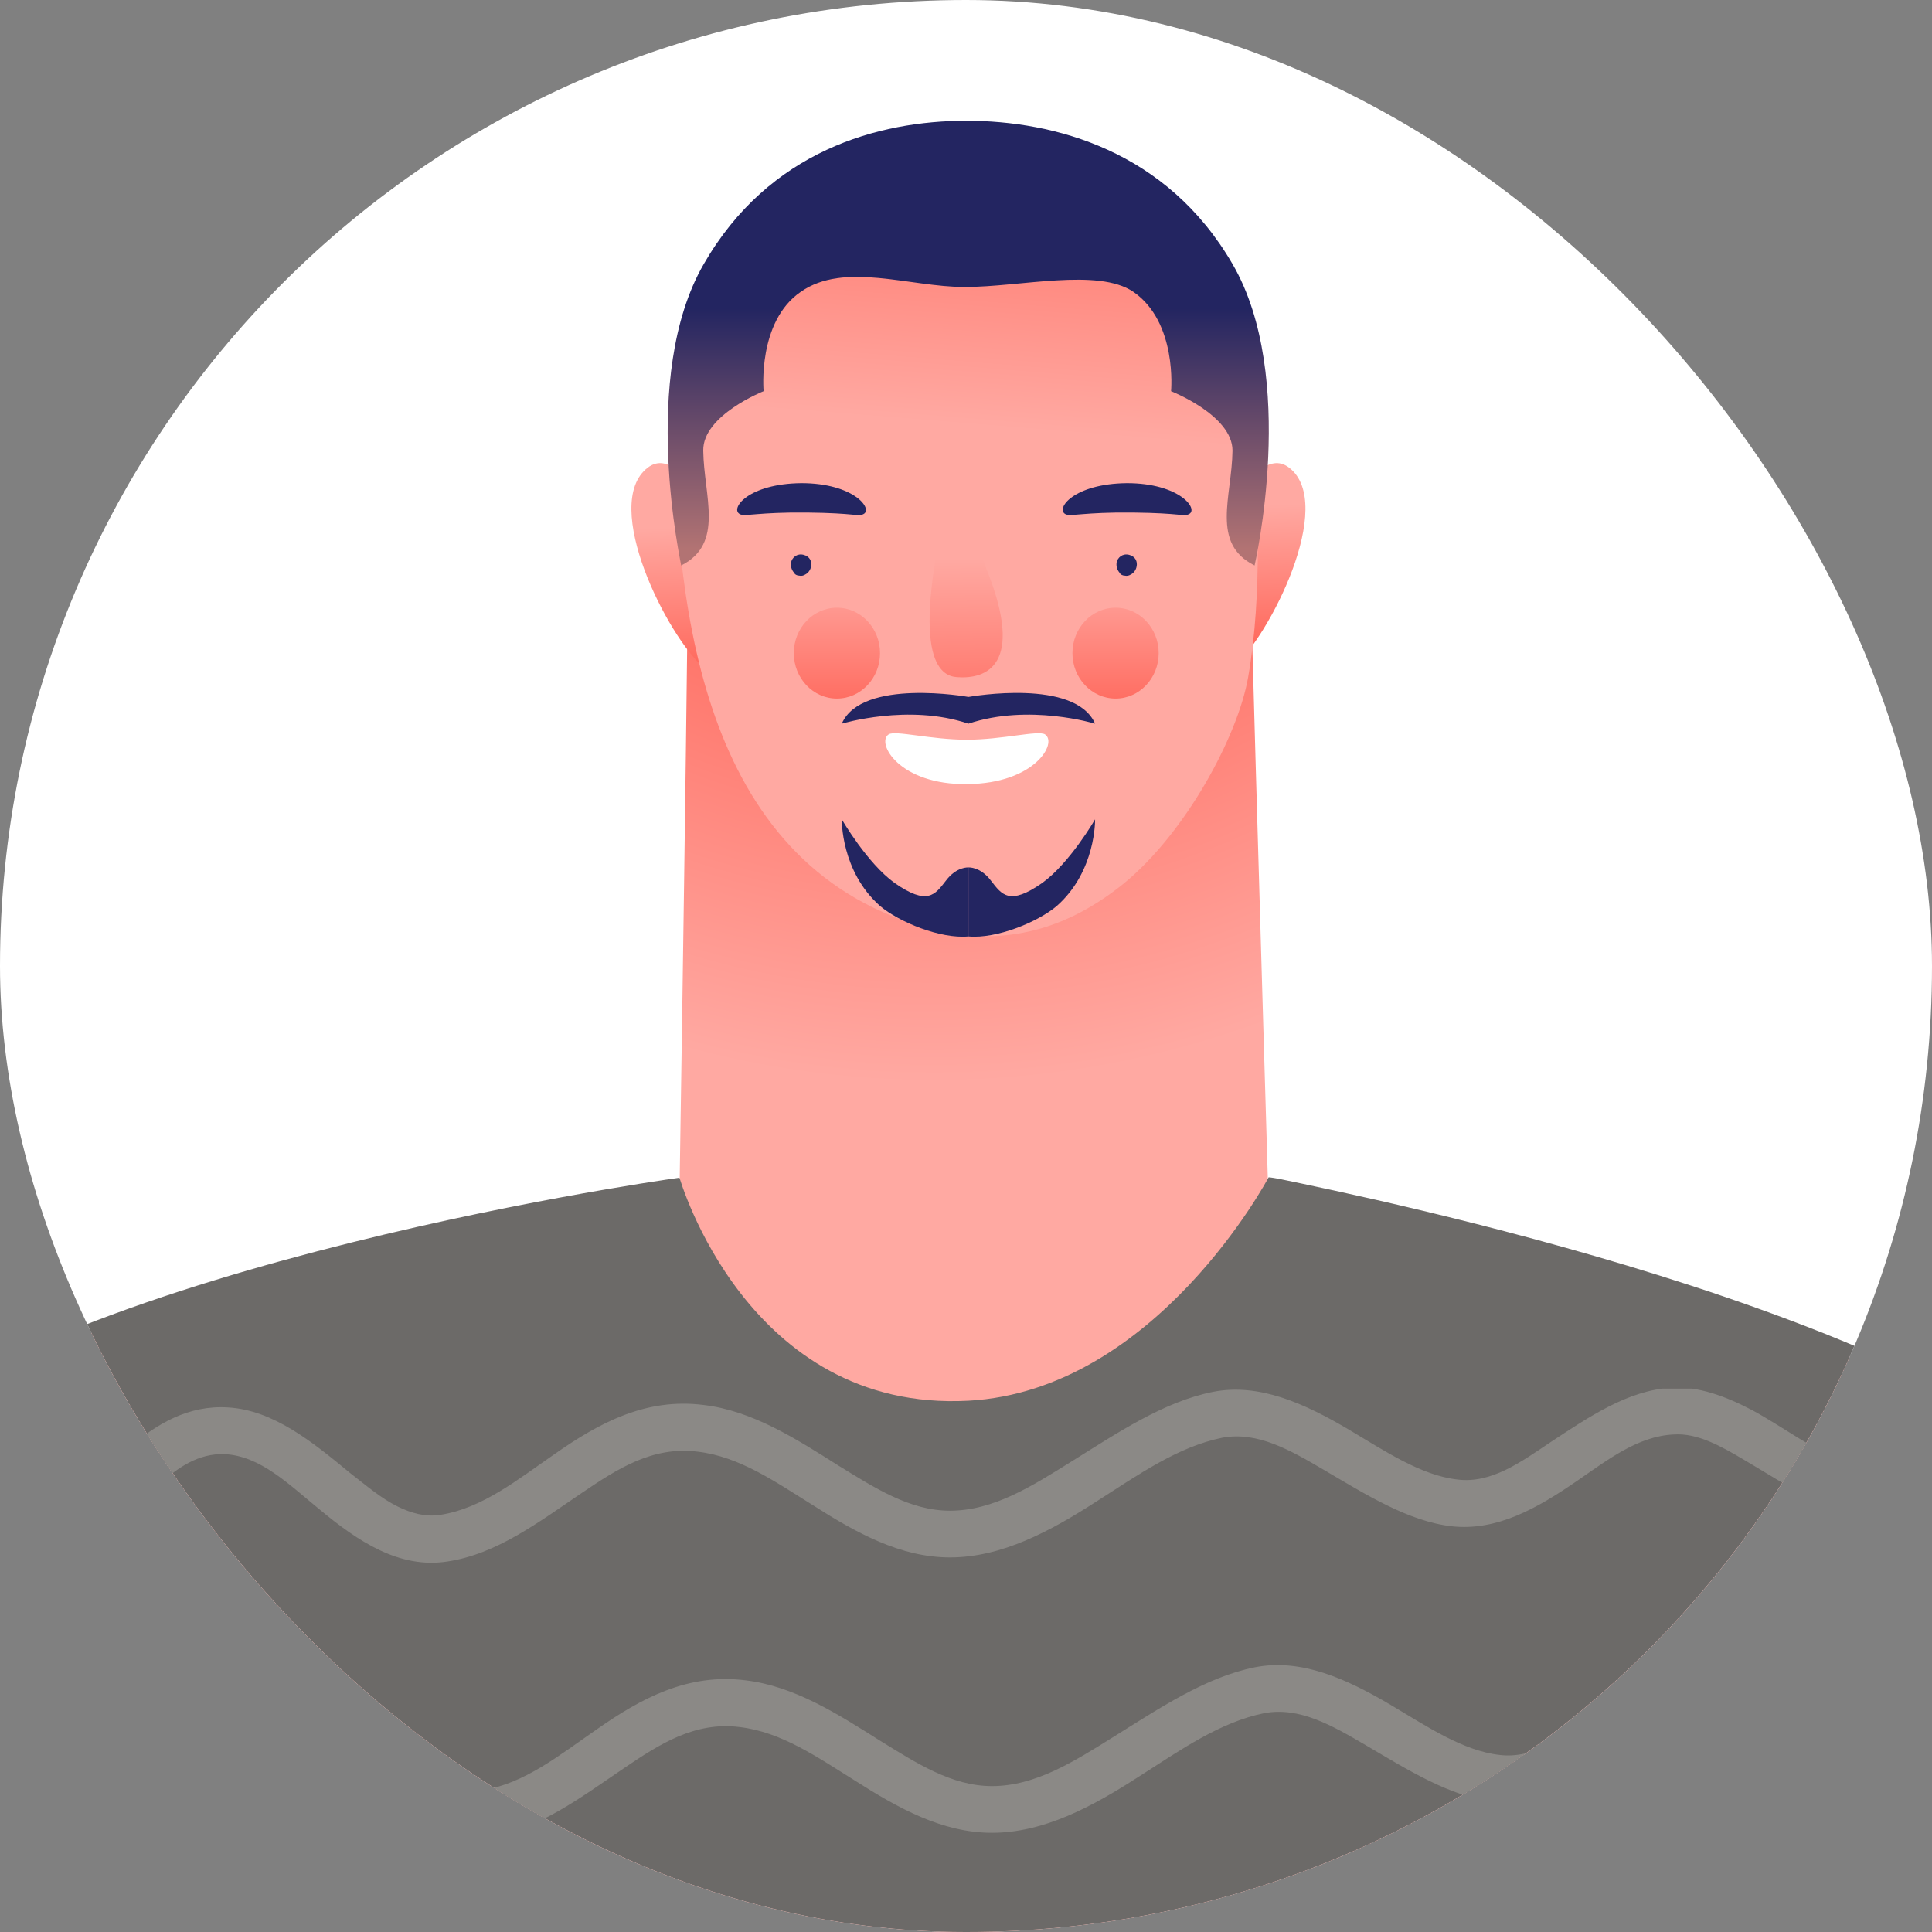
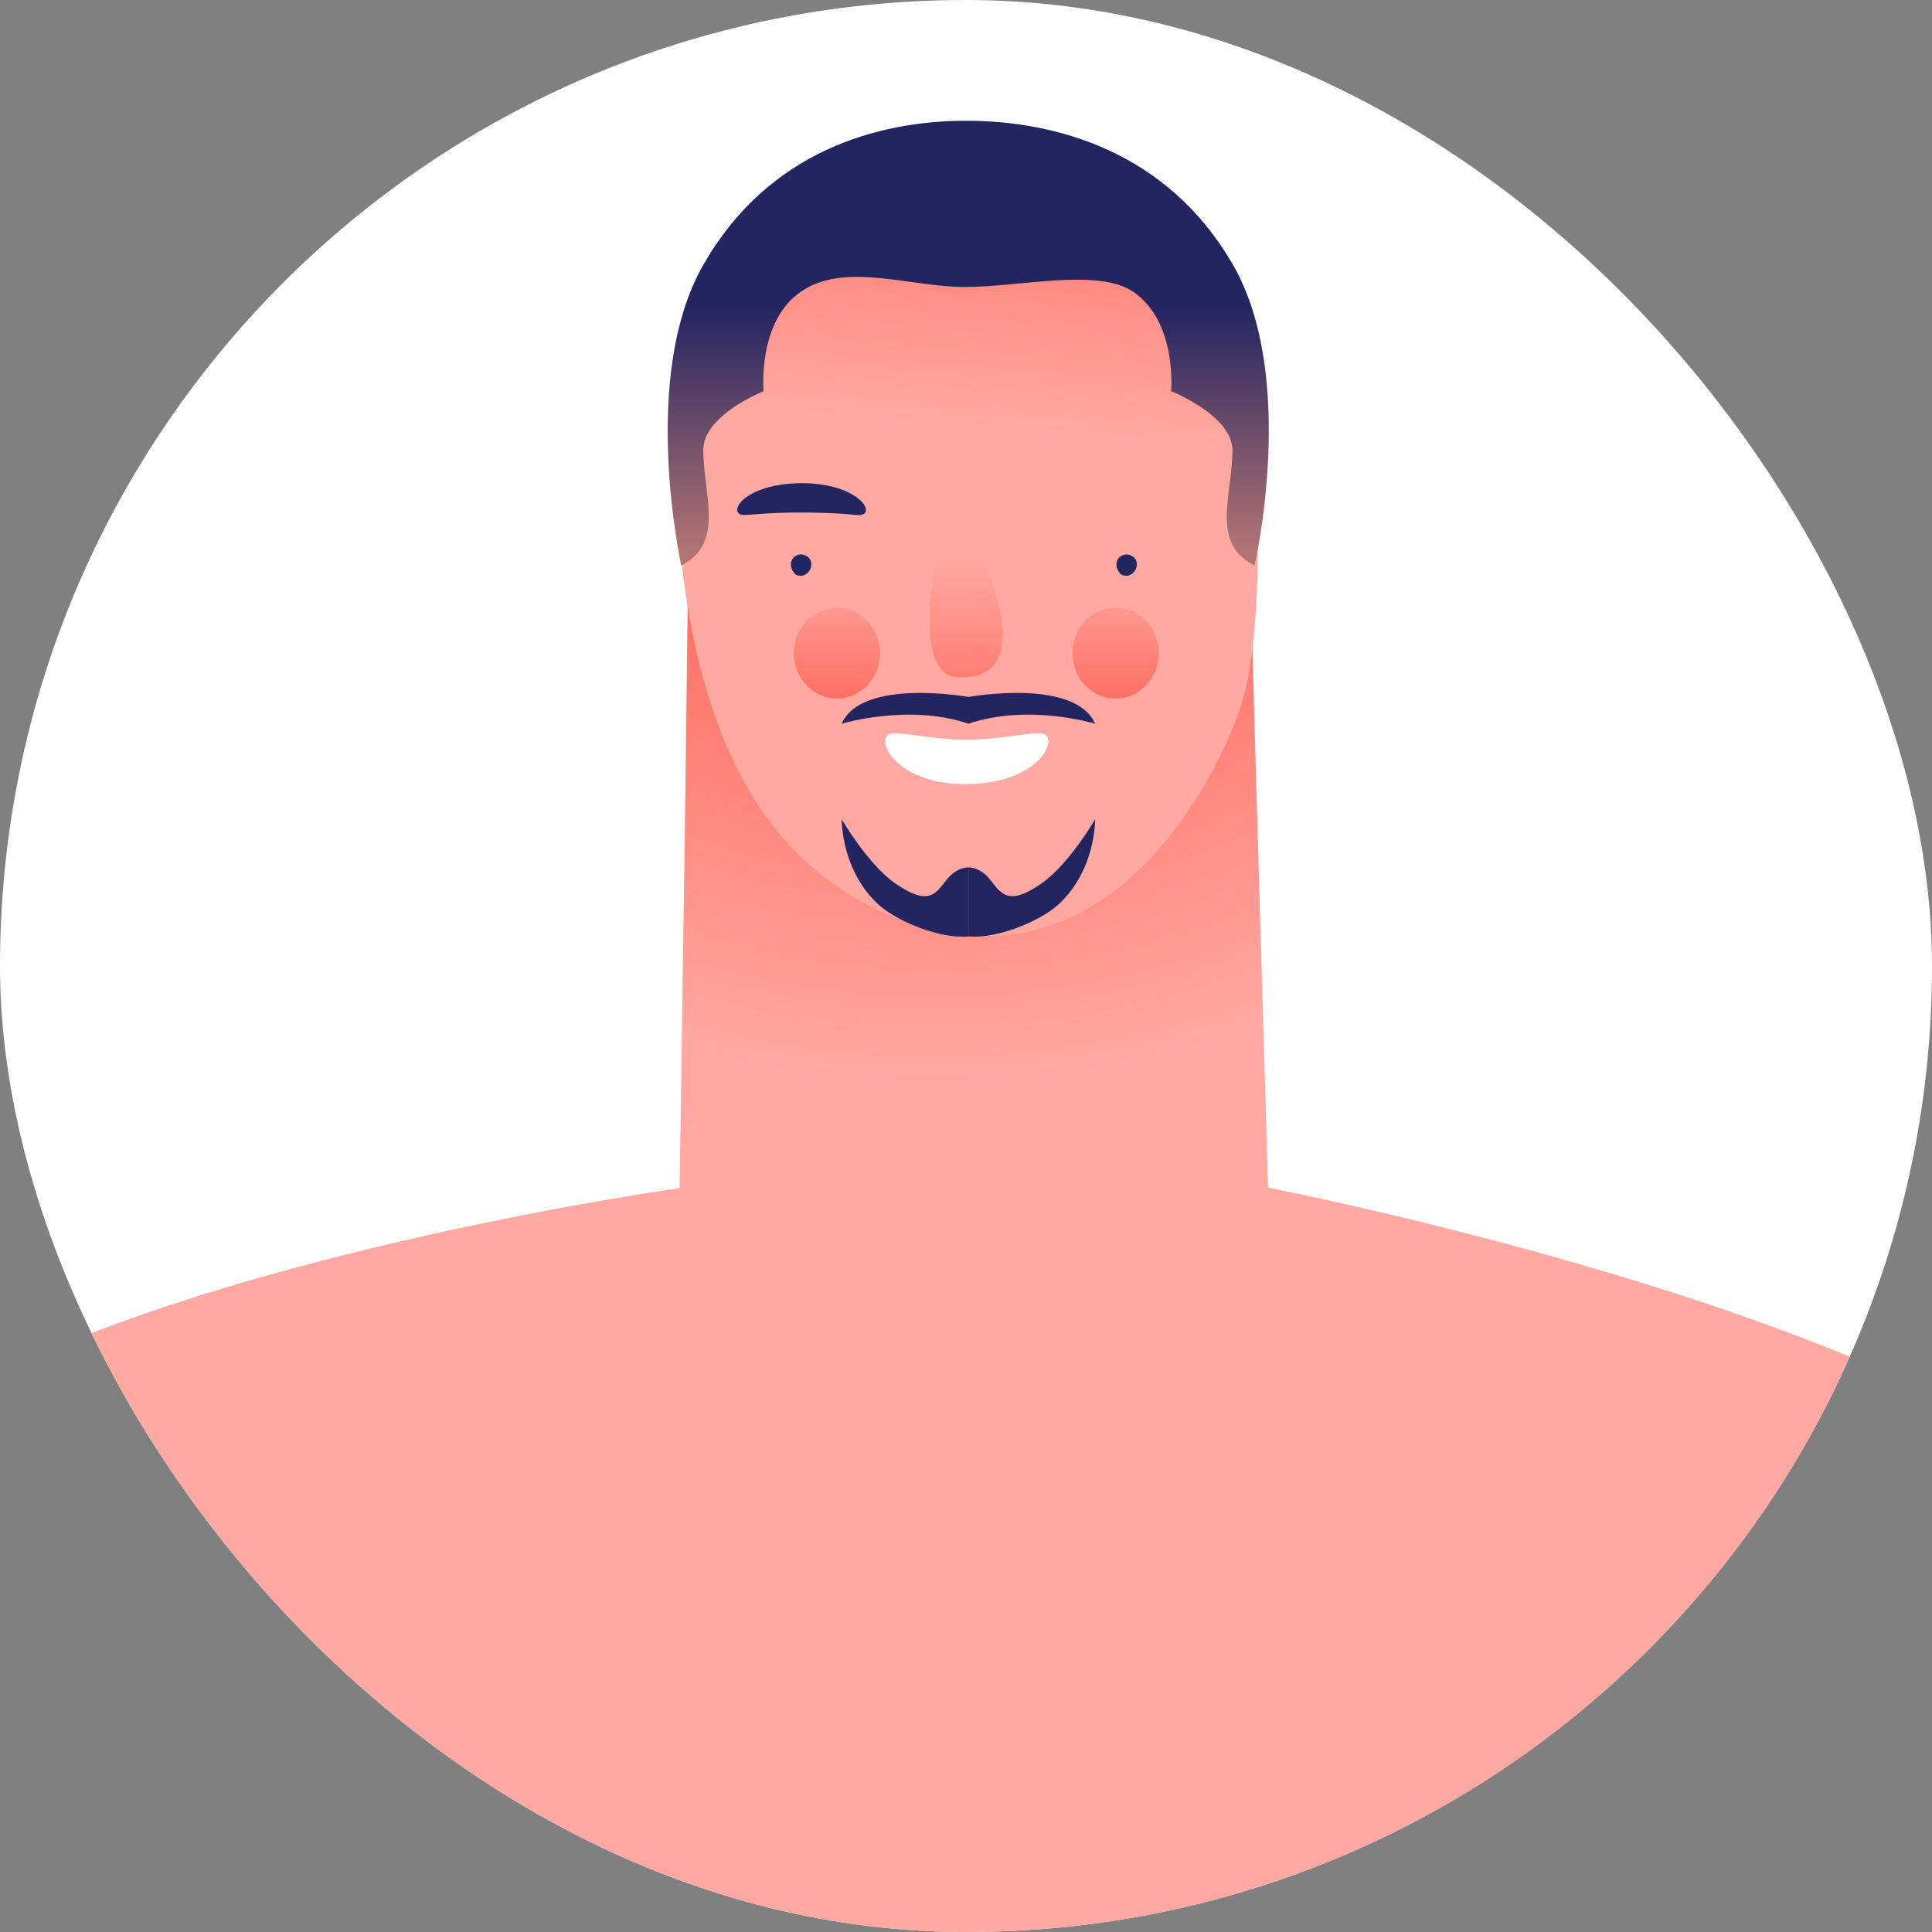
<svg xmlns="http://www.w3.org/2000/svg" width="64" height="64" viewBox="0 0 64 64" fill="none">
  <rect x="0" y="0" width="64" height="64" fill="#808080" stroke="none" />
  <g clip-path="url(#clip0_538_5699)">
    <rect width="64" height="64" rx="32" fill="white" />
    <g clip-path="url(#clip1_538_5699)">
      <path d="M22.511 39.36C22.6 33.711 22.886 14.712 22.796 14.588L32.295 20.697L41.364 15.544C41.293 15.651 41.846 33.835 42.007 39.342C42.007 39.342 63.45 43.503 69.609 49.913C74.537 55.047 78.465 60.129 81.982 68.982H-18C-14.447 59.704 -10.198 54.127 -5.234 48.956C1.104 42.37 22.118 39.413 22.511 39.36Z" fill="url(#paint0_radial_538_5699)" />
-       <path d="M42.025 39C42.079 39 42.293 39.035 42.382 39.053C45.524 39.708 63.735 43.427 69.627 49.571C74.555 54.706 78.483 59.77 82 68.64H-18C-14.447 59.362 -10.198 53.785 -5.234 48.614C0.979 42.134 21.332 39.177 22.475 39.018C22.493 39.035 22.511 39.035 22.511 39.018C22.511 39.018 24.742 46.791 32.08 46.401C38.294 46.065 42.025 39 42.025 39Z" fill="#6C6A68" />
      <g clip-path="url(#clip2_538_5699)">
        <path d="M4.247 60.307C5.107 59.818 5.857 58.977 6.689 58.271C7.3 57.728 7.966 57.266 8.826 57.293C10.02 57.348 10.963 58.298 11.962 59.112C13.267 60.198 14.627 61.094 16.208 60.85C17.846 60.606 19.233 59.547 20.677 58.569C21.842 57.782 23.008 57.022 24.506 57.212C25.894 57.375 27.087 58.217 28.309 58.977C29.752 59.9 31.223 60.714 32.86 60.714C34.581 60.714 36.191 59.846 37.745 58.841C39.105 57.972 40.409 57.049 41.88 56.751C43.045 56.533 44.128 57.158 45.238 57.809C46.626 58.624 48.041 59.52 49.484 59.683C50.983 59.846 52.315 59.085 53.619 58.189C54.646 57.483 55.645 56.696 56.839 56.642C57.616 56.588 58.393 57.022 59.17 57.483C60.141 58.054 61.113 58.705 62.001 59.004C62.417 59.14 62.861 58.922 63 58.515C63.139 58.108 62.916 57.673 62.5 57.538C61.529 57.212 60.474 56.398 59.42 55.827C58.532 55.366 57.644 55.04 56.755 55.094C55.312 55.176 54.008 56.072 52.731 56.913C51.76 57.565 50.788 58.271 49.678 58.135C48.457 57.999 47.264 57.185 46.071 56.479C44.6 55.61 43.101 54.931 41.575 55.23C39.937 55.556 38.411 56.588 36.884 57.538C35.58 58.352 34.303 59.167 32.86 59.167C31.528 59.167 30.362 58.407 29.169 57.673C27.754 56.778 26.31 55.855 24.701 55.664C22.786 55.42 21.232 56.262 19.761 57.293C18.54 58.135 17.374 59.085 15.986 59.303C15.487 59.384 15.015 59.248 14.571 59.031C14.016 58.76 13.516 58.325 12.989 57.918C11.74 56.886 10.436 55.827 8.937 55.746C7.633 55.664 6.578 56.289 5.635 57.103C4.885 57.755 4.247 58.515 3.47 58.95C3.081 59.167 2.97 59.628 3.192 60.008C3.359 60.389 3.858 60.524 4.247 60.307Z" fill="#8B8986" />
        <path d="M2.855 51.184C3.716 50.695 4.465 49.854 5.298 49.148C5.908 48.605 6.574 48.143 7.434 48.17C8.628 48.225 9.571 49.175 10.571 49.989C11.875 51.075 13.235 51.971 14.817 51.727C16.454 51.483 17.842 50.424 19.285 49.447C20.451 48.659 21.616 47.899 23.115 48.089C24.503 48.252 25.696 49.094 26.917 49.854C28.36 50.777 29.831 51.591 31.468 51.591C33.189 51.591 34.799 50.723 36.353 49.718C37.713 48.849 39.017 47.926 40.488 47.627C41.654 47.41 42.736 48.035 43.846 48.686C45.234 49.501 46.649 50.397 48.093 50.56C49.591 50.723 50.923 49.962 52.228 49.066C53.255 48.361 54.254 47.573 55.447 47.519C56.224 47.465 57.001 47.899 57.778 48.361C58.75 48.931 59.721 49.582 60.609 49.881C61.025 50.017 61.469 49.8 61.608 49.392C61.747 48.985 61.525 48.551 61.109 48.415C60.137 48.089 59.083 47.275 58.028 46.705C57.14 46.243 56.252 45.917 55.364 45.971C53.921 46.053 52.616 46.949 51.34 47.79C50.368 48.442 49.397 49.148 48.287 49.012C47.066 48.876 45.872 48.062 44.679 47.356C43.208 46.487 41.709 45.809 40.183 46.107C38.545 46.433 37.019 47.465 35.493 48.415C34.188 49.229 32.912 50.044 31.468 50.044C30.136 50.044 28.971 49.284 27.777 48.551C26.362 47.655 24.919 46.732 23.309 46.542C21.394 46.297 19.84 47.139 18.369 48.17C17.148 49.012 15.982 49.962 14.595 50.18C14.095 50.261 13.623 50.125 13.179 49.908C12.624 49.637 12.125 49.202 11.597 48.795C10.349 47.763 9.044 46.705 7.546 46.623C6.241 46.542 5.187 47.166 4.243 47.98C3.494 48.632 2.855 49.392 2.078 49.827C1.69 50.044 1.579 50.505 1.801 50.886C1.995 51.266 2.494 51.401 2.855 51.184Z" fill="#8B8986" />
      </g>
-       <path d="M40.918 15.881C41.436 16.023 42.007 14.96 42.703 15.491C44.275 16.695 42.043 21.104 40.847 22.114L40.918 15.881ZM23.243 15.881C22.725 16.023 22.154 14.96 21.457 15.491C19.886 16.695 22.118 21.104 23.314 22.114L23.243 15.881Z" fill="url(#paint1_linear_538_5699)" />
      <path d="M38.955 7.028C36.848 5.381 30.795 4.39 26.742 6.762C23.1 8.887 22.279 12.039 22.315 14.093C22.404 20.29 23.314 28.86 30.92 30.79C33.331 31.392 35.401 30.737 37.205 29.285C39.276 27.602 41.008 24.38 41.347 22.432C41.829 19.635 41.686 16.536 41.436 13.313C41.258 11.295 40.811 8.462 38.955 7.028Z" fill="url(#paint2_linear_538_5699)" />
      <path d="M26.296 18.962C26.206 18.856 26.189 18.732 26.206 18.625C26.242 18.466 26.403 18.325 26.617 18.378C26.831 18.431 26.903 18.608 26.867 18.767C26.849 18.873 26.778 18.98 26.671 19.033C26.617 19.068 26.546 19.086 26.474 19.068C26.403 19.068 26.331 19.033 26.296 18.962Z" fill="#232561" />
      <path d="M37.08 18.962C36.991 18.856 36.973 18.732 36.991 18.625C37.026 18.466 37.187 18.325 37.401 18.378C37.615 18.431 37.687 18.608 37.651 18.767C37.633 18.873 37.562 18.98 37.455 19.033C37.401 19.068 37.33 19.086 37.258 19.068C37.187 19.068 37.116 19.033 37.08 18.962Z" fill="#232561" />
      <path d="M31.527 16.005C31.527 16.005 31.973 17.032 32.723 18.962C33.919 22.025 32.687 22.503 31.705 22.432C31.152 22.397 30.063 21.848 31.527 16.005Z" fill="url(#paint3_linear_538_5699)" />
      <path d="M29.438 24.327C29.652 24.185 30.831 24.504 32.027 24.504C33.205 24.504 34.384 24.185 34.616 24.327C35.044 24.61 34.277 25.956 32.045 25.974C29.795 26.009 29.01 24.61 29.438 24.327Z" fill="white" />
      <path d="M28.599 17.032C28.42 17.12 28.349 16.996 26.742 16.979C25.117 16.961 24.671 17.12 24.51 17.032C24.171 16.855 24.778 16.023 26.545 16.005C28.295 16.005 28.938 16.872 28.599 17.032Z" fill="#232561" />
-       <path d="M39.383 17.032C39.204 17.12 39.133 16.996 37.526 16.979C35.901 16.961 35.455 17.12 35.294 17.032C34.955 16.855 35.562 16.023 37.33 16.005C39.079 16.005 39.722 16.872 39.383 17.032Z" fill="#232561" />
      <path d="M27.724 23.141C28.513 23.141 29.152 22.467 29.152 21.636C29.152 20.804 28.513 20.131 27.724 20.131C26.935 20.131 26.296 20.804 26.296 21.636C26.296 22.467 26.935 23.141 27.724 23.141Z" fill="url(#paint4_linear_538_5699)" />
      <path d="M36.955 23.141C37.743 23.141 38.383 22.467 38.383 21.636C38.383 20.804 37.743 20.131 36.955 20.131C36.166 20.131 35.526 20.804 35.526 21.636C35.526 22.467 36.166 23.141 36.955 23.141Z" fill="url(#paint5_linear_538_5699)" />
      <path d="M23.314 8.745C25.474 4.992 29.098 4 32.009 4C34.937 4 38.65 4.992 40.828 8.745C43.007 12.481 41.56 18.732 41.56 18.732C40.096 18.006 40.811 16.448 40.828 14.925C40.828 13.756 38.793 12.959 38.793 12.959C38.793 12.959 39.007 10.675 37.543 9.666C36.365 8.869 33.794 9.507 31.955 9.507C30.134 9.507 27.974 8.657 26.527 9.666C25.081 10.658 25.296 12.959 25.296 12.959C25.296 12.959 23.278 13.756 23.296 14.925C23.314 16.43 24.01 18.006 22.564 18.732C22.582 18.732 21.153 12.481 23.314 8.745Z" fill="url(#paint6_linear_538_5699)" />
      <path d="M32.08 23.973C30.099 23.3 27.885 23.973 27.885 23.973C28.545 22.45 32.08 23.087 32.08 23.087C32.188 23.07 35.615 22.468 36.276 23.973C36.276 23.973 34.08 23.3 32.08 23.973Z" fill="#232561" />
      <path d="M27.885 27.142C27.885 27.142 27.849 28.86 29.152 30.011C29.777 30.542 31.152 31.108 32.081 31.02V28.736C32.081 28.736 31.688 28.7 31.331 29.178C30.974 29.639 30.724 30.011 29.634 29.249C28.724 28.594 27.885 27.142 27.885 27.142Z" fill="#232561" />
      <path d="M36.276 27.142C36.276 27.142 36.312 28.86 35.008 30.011C34.383 30.542 33.008 31.108 32.08 31.02V28.736C32.08 28.736 32.473 28.7 32.83 29.178C33.187 29.639 33.437 30.011 34.526 29.249C35.437 28.594 36.276 27.142 36.276 27.142Z" fill="#232561" />
-       <path d="M67.824 48.407C65.681 51.931 61.522 59.917 61.522 69.018H81.982C78.465 60.164 74.537 55.083 69.609 49.948C69.109 49.417 68.502 48.903 67.824 48.407Z" fill="url(#paint7_linear_538_5699)" />
      <path d="M-4.092 47.965C-4.502 48.301 -4.895 48.638 -5.217 48.992C-10.198 54.162 -14.447 59.722 -18 69H2.461C2.461 59.527 -2.056 51.24 -4.092 47.965Z" fill="url(#paint8_linear_538_5699)" />
    </g>
  </g>
  <defs>
    <radialGradient id="paint0_radial_538_5699" cx="0" cy="0" r="1" gradientUnits="userSpaceOnUse" gradientTransform="translate(30.793 5.457) rotate(-94.565) scale(30.438 30.986)">
      <stop stop-color="#FF2E1D" />
      <stop offset="1" stop-color="#FFA9A2" />
    </radialGradient>
    <linearGradient id="paint1_linear_538_5699" x1="32.088" y1="17.095" x2="32.425" y2="26.017" gradientUnits="userSpaceOnUse">
      <stop stop-color="#FFA9A2" />
      <stop offset="1" stop-color="#FF2E1D" />
    </linearGradient>
    <linearGradient id="paint2_linear_538_5699" x1="32.183" y1="14.107" x2="33.855" y2="-6.62" gradientUnits="userSpaceOnUse">
      <stop stop-color="#FFA9A2" />
      <stop offset="1" stop-color="#FF2E1D" />
    </linearGradient>
    <linearGradient id="paint3_linear_538_5699" x1="31.968" y1="18.512" x2="32.128" y2="29.561" gradientUnits="userSpaceOnUse">
      <stop stop-color="#FFA9A2" />
      <stop offset="1" stop-color="#FF2E1D" />
    </linearGradient>
    <linearGradient id="paint4_linear_538_5699" x1="27.733" y1="20.129" x2="27.733" y2="25.439" gradientUnits="userSpaceOnUse">
      <stop stop-color="#FF9890" />
      <stop offset="1" stop-color="#FF4F41" />
    </linearGradient>
    <linearGradient id="paint5_linear_538_5699" x1="36.955" y1="20.129" x2="36.955" y2="25.439" gradientUnits="userSpaceOnUse">
      <stop stop-color="#FF9890" />
      <stop offset="1" stop-color="#FF4F41" />
    </linearGradient>
    <linearGradient id="paint6_linear_538_5699" x1="32.083" y1="10.208" x2="32.083" y2="18.188" gradientUnits="userSpaceOnUse">
      <stop stop-color="#232561" />
      <stop offset="1" stop-color="#B27373" />
    </linearGradient>
    <linearGradient id="paint7_linear_538_5699" x1="71.77" y1="57.082" x2="71.77" y2="100.603" gradientUnits="userSpaceOnUse">
      <stop stop-color="white" />
      <stop offset="0.127" stop-color="#EDEDEC" />
      <stop offset="0.383" stop-color="#BDBDBC" />
      <stop offset="0.743" stop-color="#71716E" />
      <stop offset="1" stop-color="#363633" />
    </linearGradient>
    <linearGradient id="paint8_linear_538_5699" x1="-7.765" y1="56.825" x2="-7.765" y2="101.283" gradientUnits="userSpaceOnUse">
      <stop stop-color="white" />
      <stop offset="0.127" stop-color="#EDEDEC" />
      <stop offset="0.383" stop-color="#BDBDBC" />
      <stop offset="0.743" stop-color="#71716E" />
      <stop offset="1" stop-color="#363633" />
    </linearGradient>
    <clipPath id="clip0_538_5699">
      <rect width="64" height="64" rx="32" fill="white" />
    </clipPath>
    <clipPath id="clip1_538_5699">
      <rect width="100" height="65" fill="white" transform="translate(-18 4)" />
    </clipPath>
    <clipPath id="clip2_538_5699">
-       <rect width="62" height="24" fill="white" transform="translate(1 46)" />
-     </clipPath>
+       </clipPath>
  </defs>
</svg>